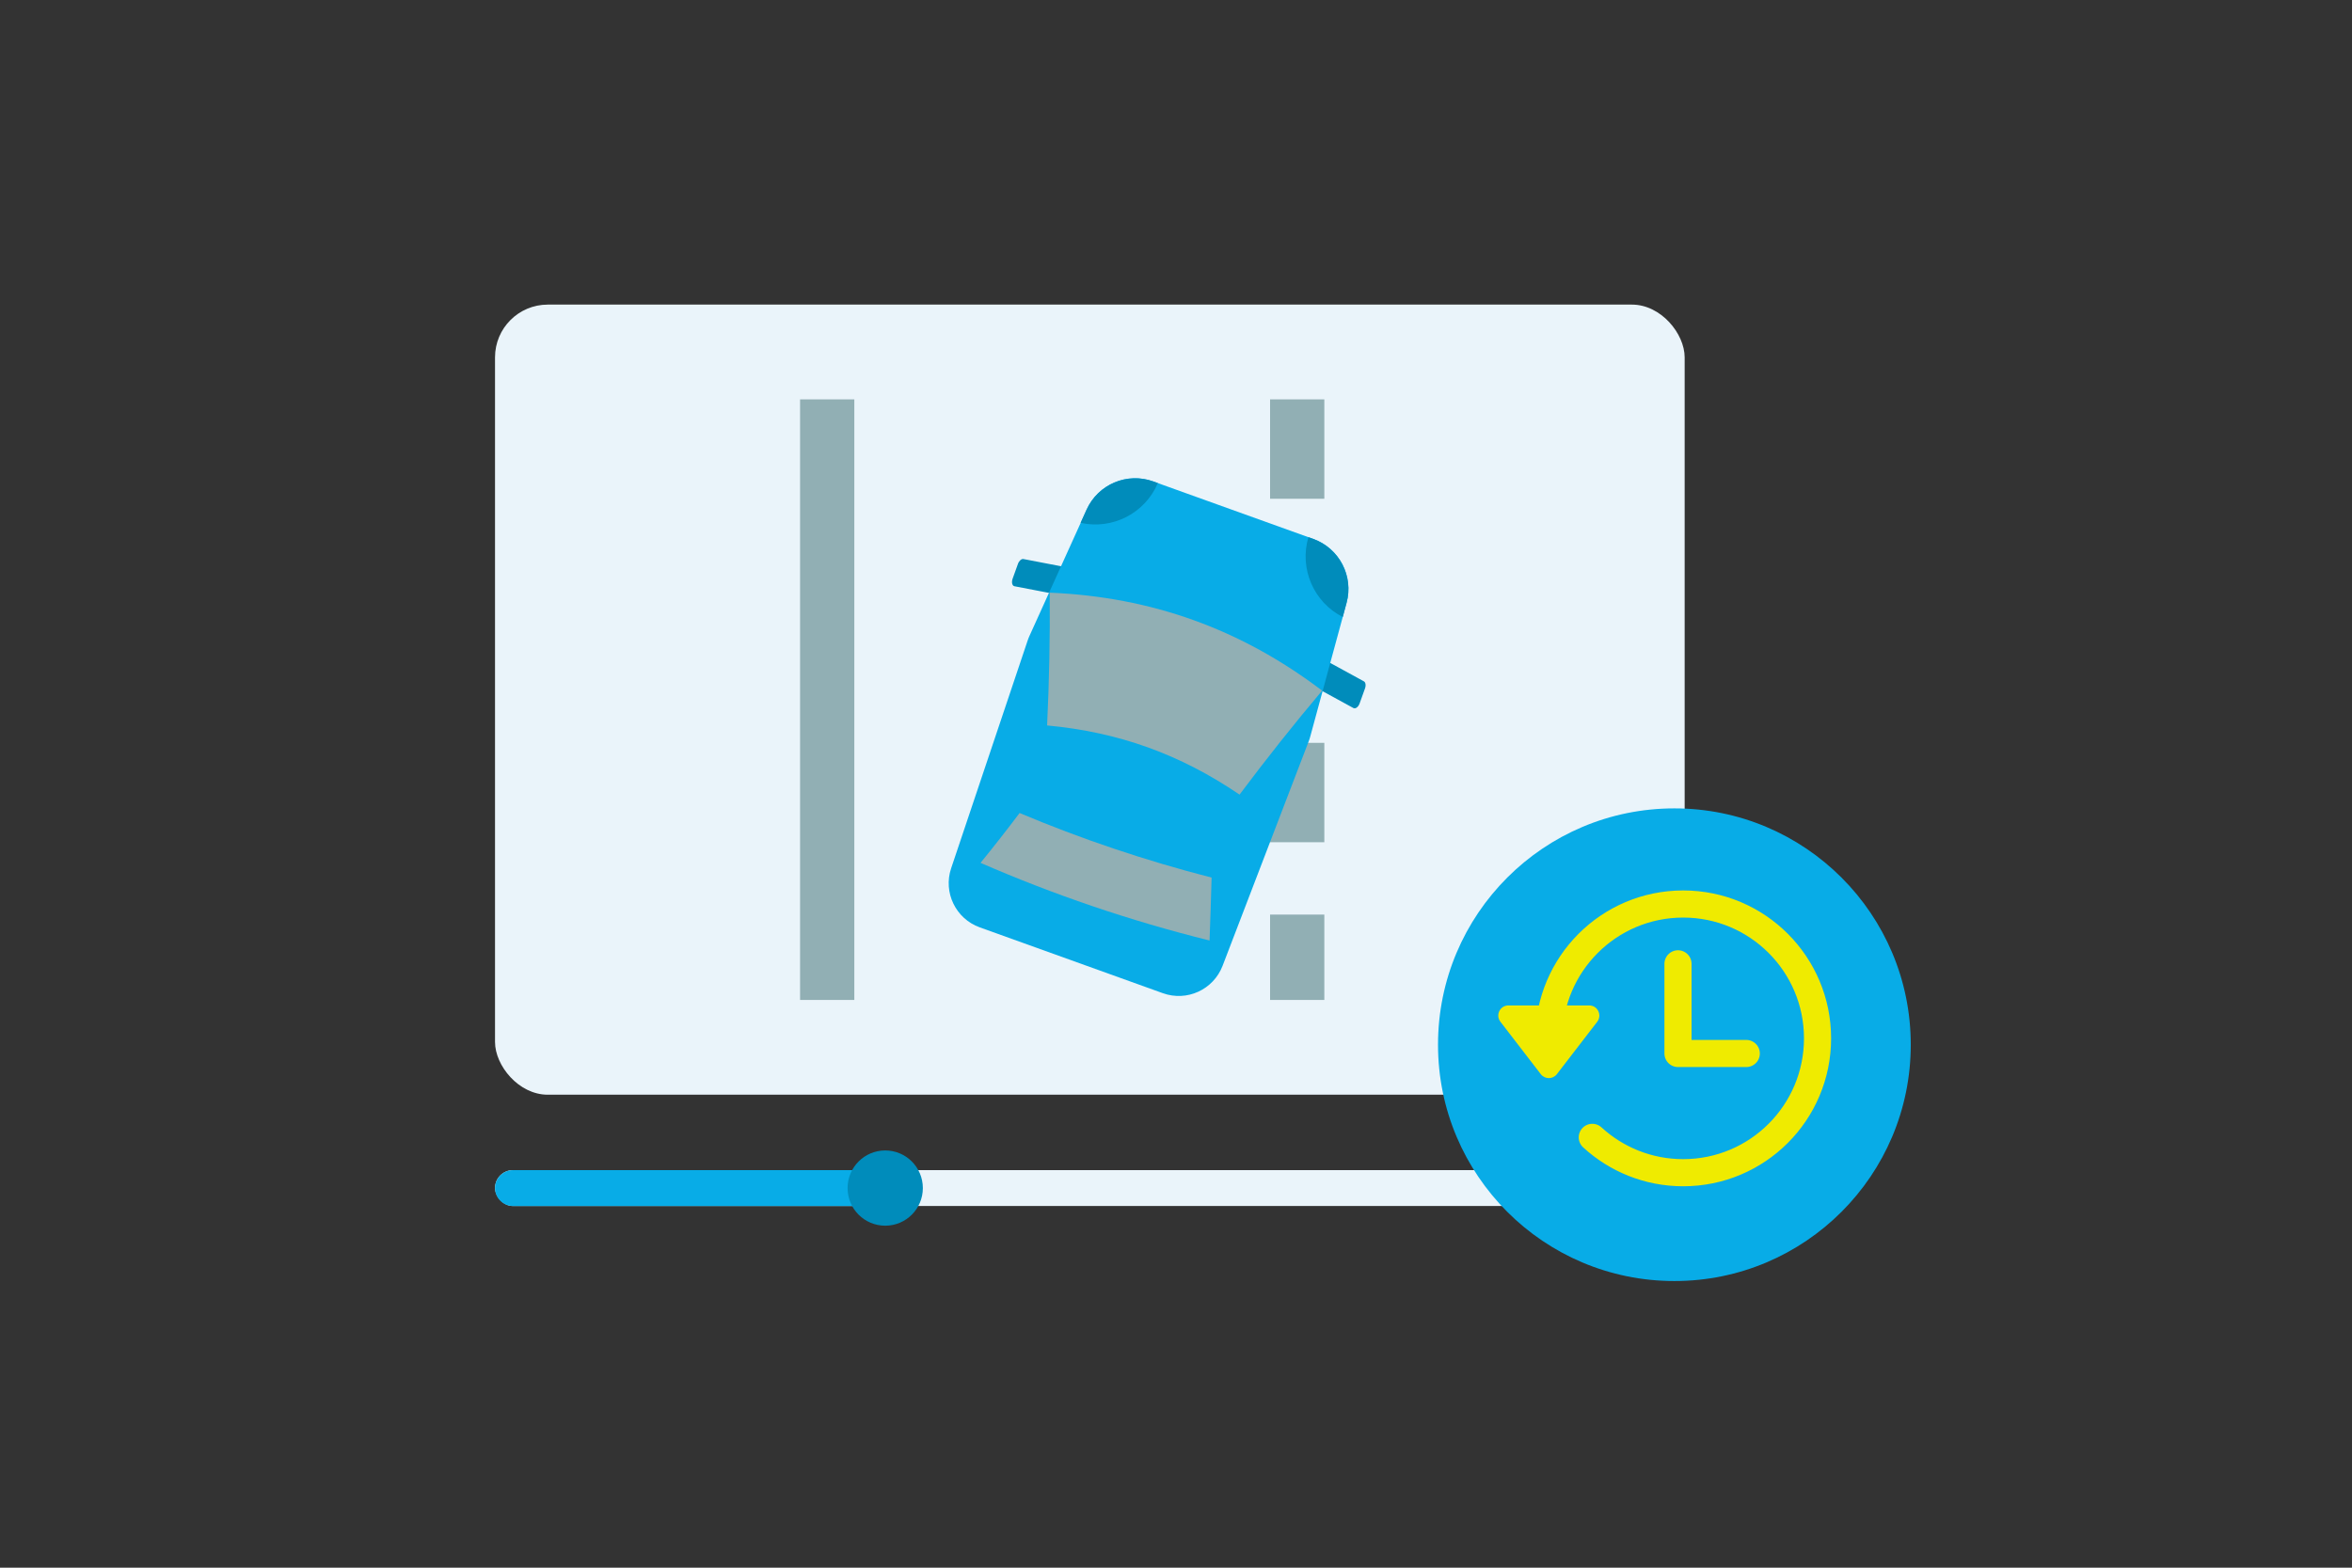
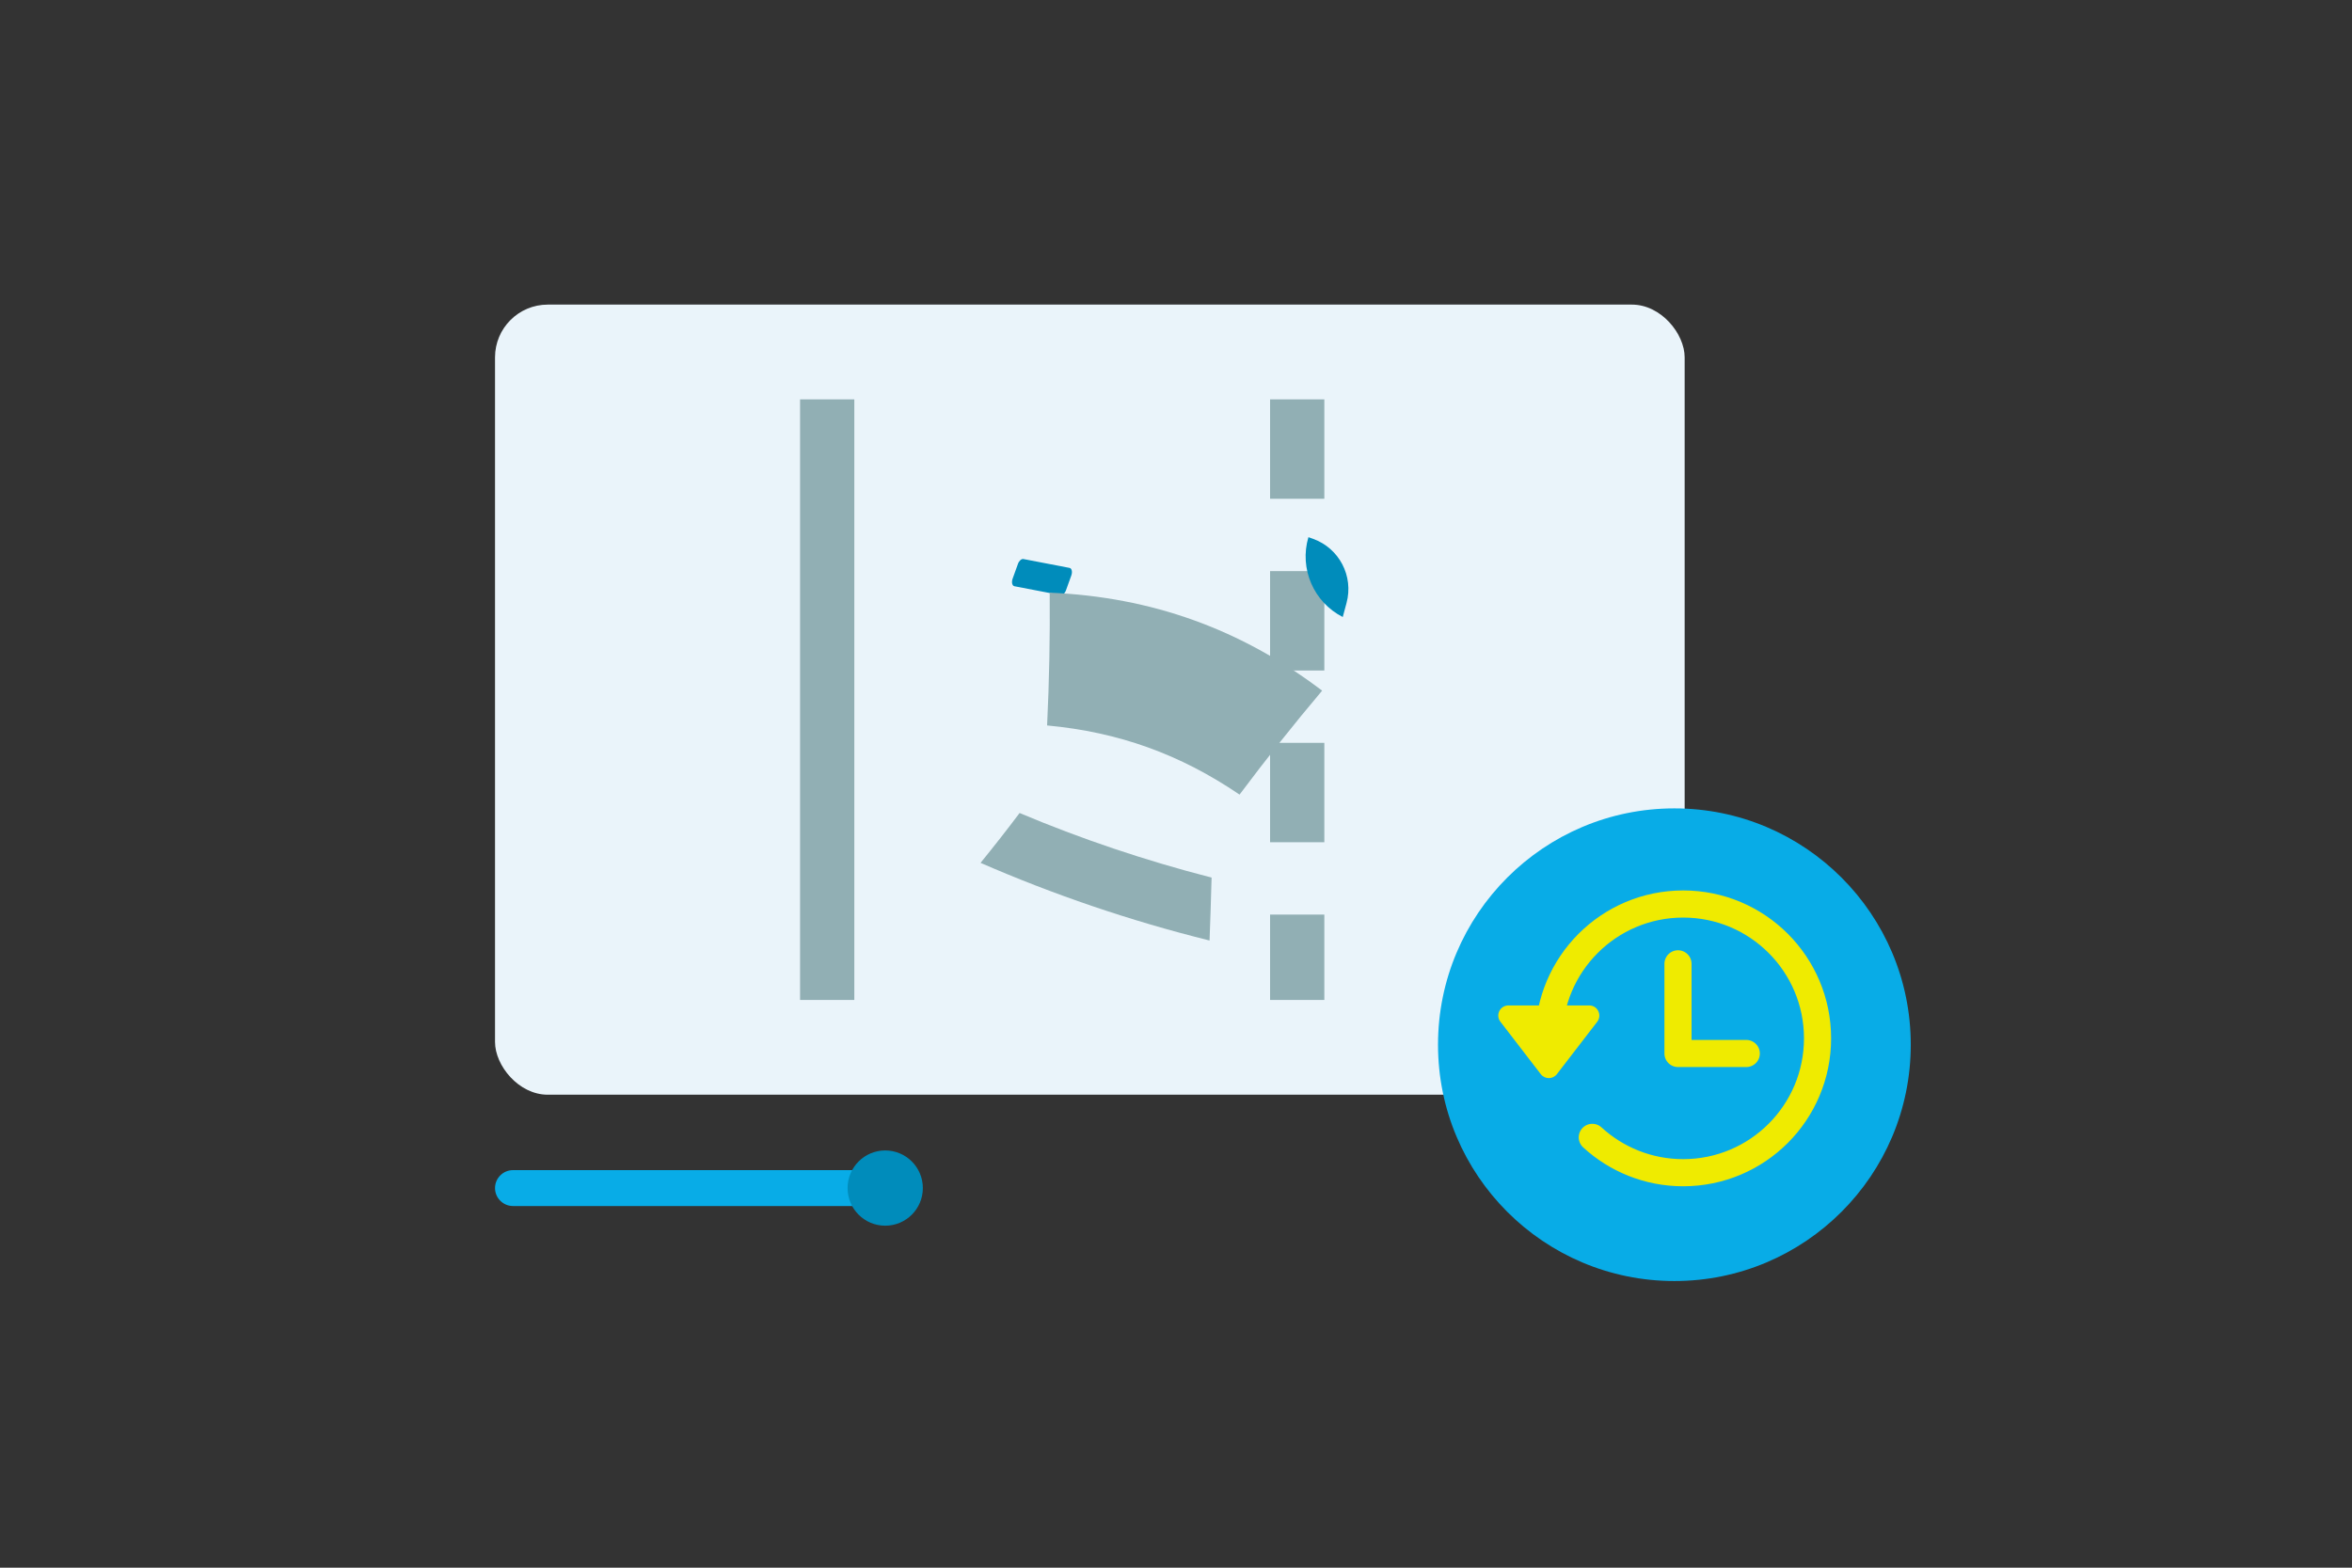
<svg xmlns="http://www.w3.org/2000/svg" viewBox="0 0 300 200">
  <rect x="0" y="0" width="300" height="200" fill="#333333" stroke="none" />
  <rect fill="#eaf4fa" height="100.8" rx="6.73" width="151.74" x="63.14" y="38.86" />
  <path d="m105.51 50.95v76.62" fill="none" stroke="#91afb4" stroke-miterlimit="10" stroke-width="6.92" />
  <path d="m165.46 50.95v76.62" fill="none" stroke="#91afb4" stroke-dasharray="0 0 12.68 9.23" stroke-miterlimit="10" stroke-width="6.92" />
  <path d="m129.39 74.79 5.88 1.13c.25.05.56-.22.7-.62l.68-1.89c.16-.46.06-.9-.23-.96l-5.88-1.13c-.25-.05-.56.22-.7.62l-.68 1.89c-.16.46-.06.9.23.96z" fill="#008cbb" />
-   <path d="m172.63 90.33-5.25-2.87c-.23-.12-.29-.52-.14-.93l.68-1.89c.16-.46.53-.73.79-.59l5.25 2.87c.23.12.29.52.14.93l-.68 1.89c-.16.46-.53.73-.79.59z" fill="#008cbb" />
-   <path d="m148.33 126.71-23.36-8.4c-3.06-1.1-4.69-4.45-3.65-7.54l9.76-29.06c.06-.19.14-.38.22-.56l7.32-16.16c1.45-3.21 5.13-4.77 8.45-3.58l20.45 7.35c3.32 1.19 5.17 4.74 4.24 8.14l-4.65 17.12c-.05.19-.12.39-.19.57l-10.98 28.63c-1.17 3.04-4.55 4.59-7.61 3.49z" fill="#08ace7" />
  <path d="m171.27 78.71c-3.7-1.88-5.57-6.15-4.37-10.18l-19.2-6.9c-1.64 3.86-5.81 5.97-9.85 5.06l-6.55 14.48c-.07.17-.14.33-.2.5l-9.98 27.77c-1.31 3.66 1.31 7.95 4.97 9.26l21.88 7.87c1.71.62 7.69-.58 9-4.24l9.98-27.77c.06-.17.12-.34.16-.52l4.17-15.34z" fill="none" />
-   <path d="m147.69 61.63-.59-.21c-3.34-1.2-7.04.37-8.51 3.6l-.76 1.68c4.04.91 8.21-1.2 9.85-5.06z" fill="#008cbb" />
  <path d="m171.27 78.71.48-1.78c.93-3.43-.93-6.99-4.27-8.19l-.59-.21c-1.19 4.03.68 8.3 4.37 10.18z" fill="#008cbb" />
  <path d="m158.1 101.37c-7.58-5.15-15.41-7.97-24.54-8.82.27-5.66.38-11.31.33-16.94 13 .55 24.38 4.64 34.75 12.5-3.63 4.3-7.14 8.73-10.54 13.27z" fill="#91afb4" />
  <path d="m154.29 119.99c-10.23-2.54-19.99-5.89-29.22-9.91 1.71-2.1 3.37-4.22 4.98-6.36 7.78 3.28 15.97 6.05 24.49 8.24-.07 2.68-.16 5.35-.26 8.03z" fill="#91afb4" />
-   <rect fill="#eaf4fa" height="4.58" rx="2.29" width="151.74" x="63.14" y="149.28" />
  <path d="m65.43 149.28h46.71v4.58h-46.71c-1.26 0-2.29-1.03-2.29-2.29 0-1.26 1.03-2.29 2.29-2.29z" fill="#08ace7" />
  <circle cx="112.91" cy="151.57" fill="#008cbb" r="4.8" />
  <circle cx="213.57" cy="133.28" fill="#08ace7" r="30.15" />
  <path d="m197.55 132.47c0-9.46 7.67-17.14 17.14-17.14s17.14 7.67 17.14 17.14-7.67 17.14-17.14 17.14c-4.47 0-8.54-1.71-11.59-4.51" fill="none" stroke="#efeb00" stroke-linecap="round" stroke-linejoin="round" stroke-width="3.46" />
  <path d="m214.03 122.96v11.44h8.71" fill="none" stroke="#efeb00" stroke-linecap="round" stroke-linejoin="round" stroke-width="3.46" />
  <path d="m198.58 137.04 5.15-6.69c.65-.85.05-2.08-1.02-2.08h-10.31c-1.07 0-1.68 1.23-1.02 2.08l5.15 6.69c.52.67 1.53.67 2.05 0z" fill="#efeb00" />
</svg>